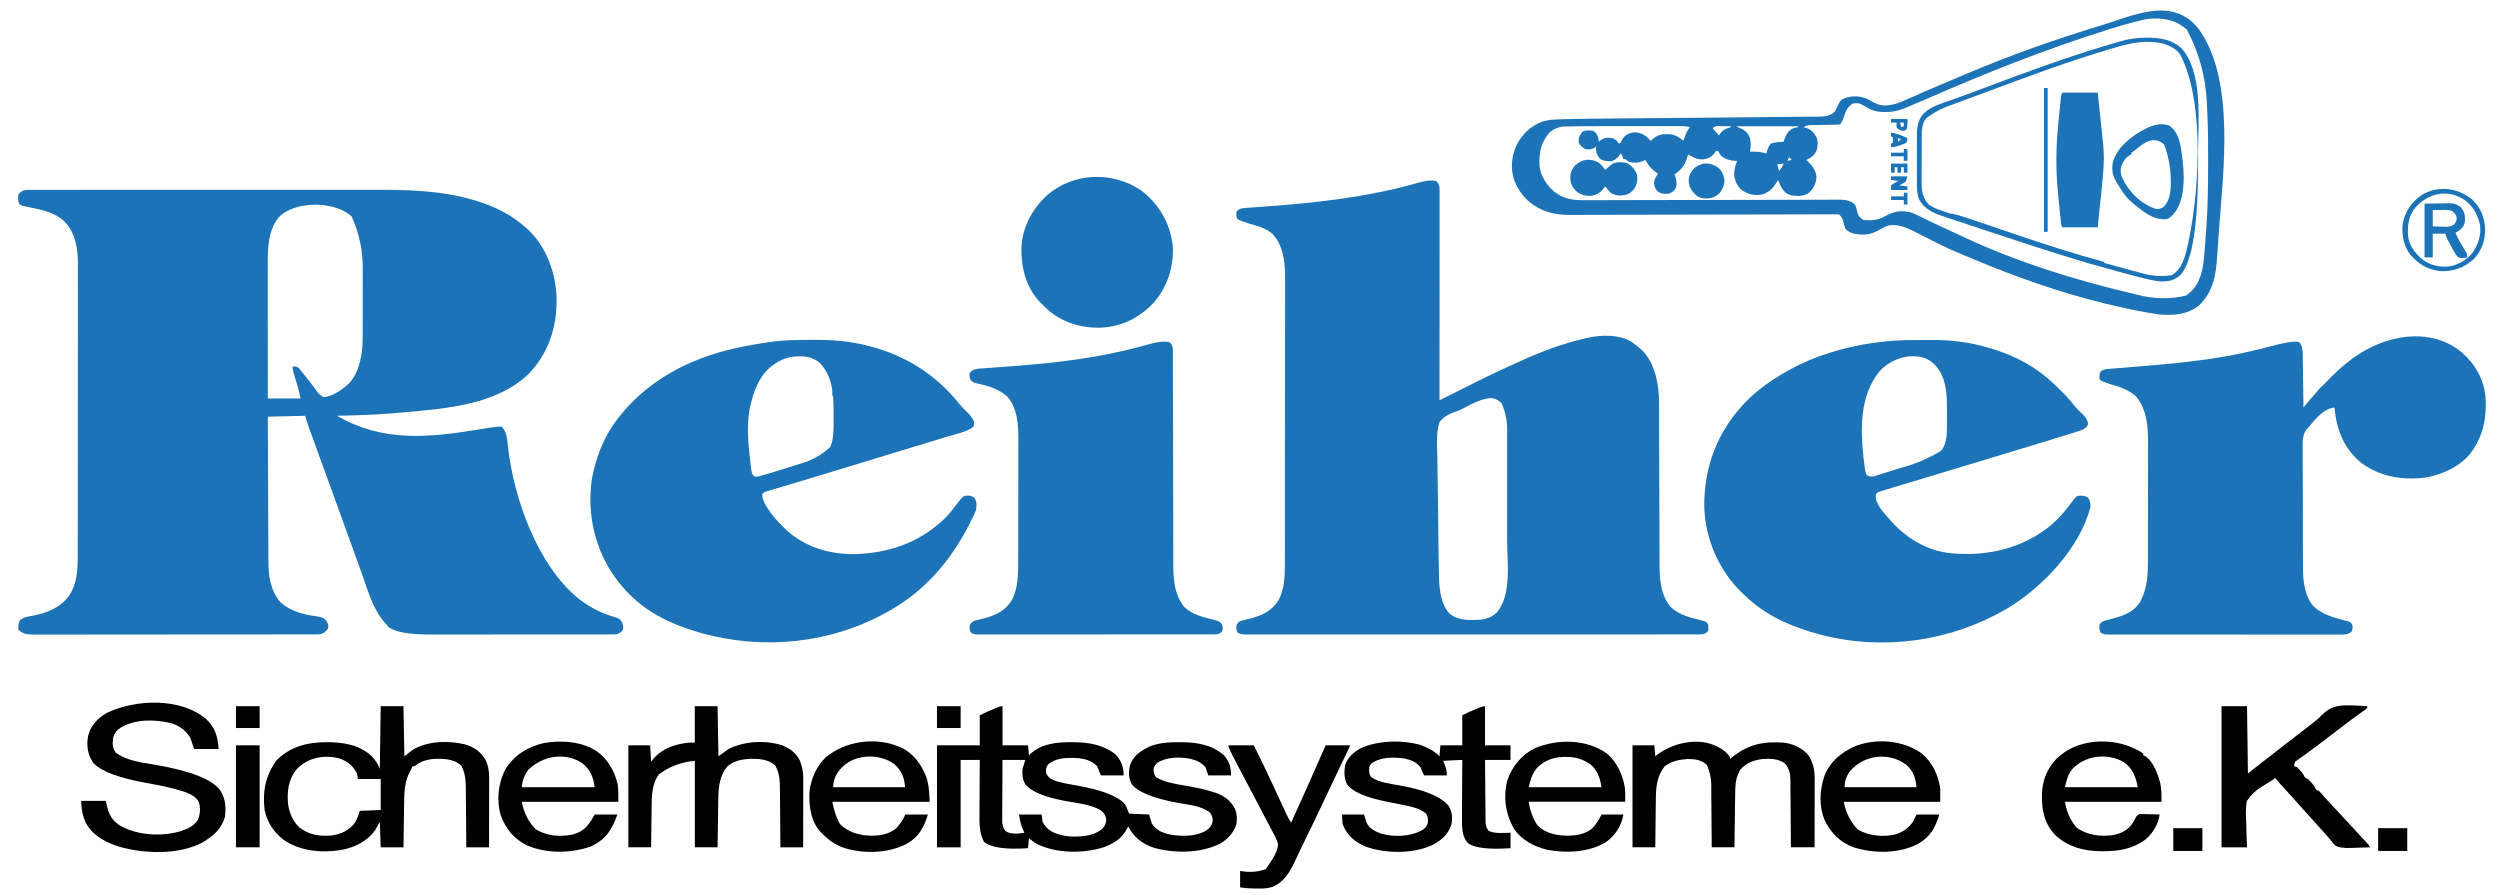
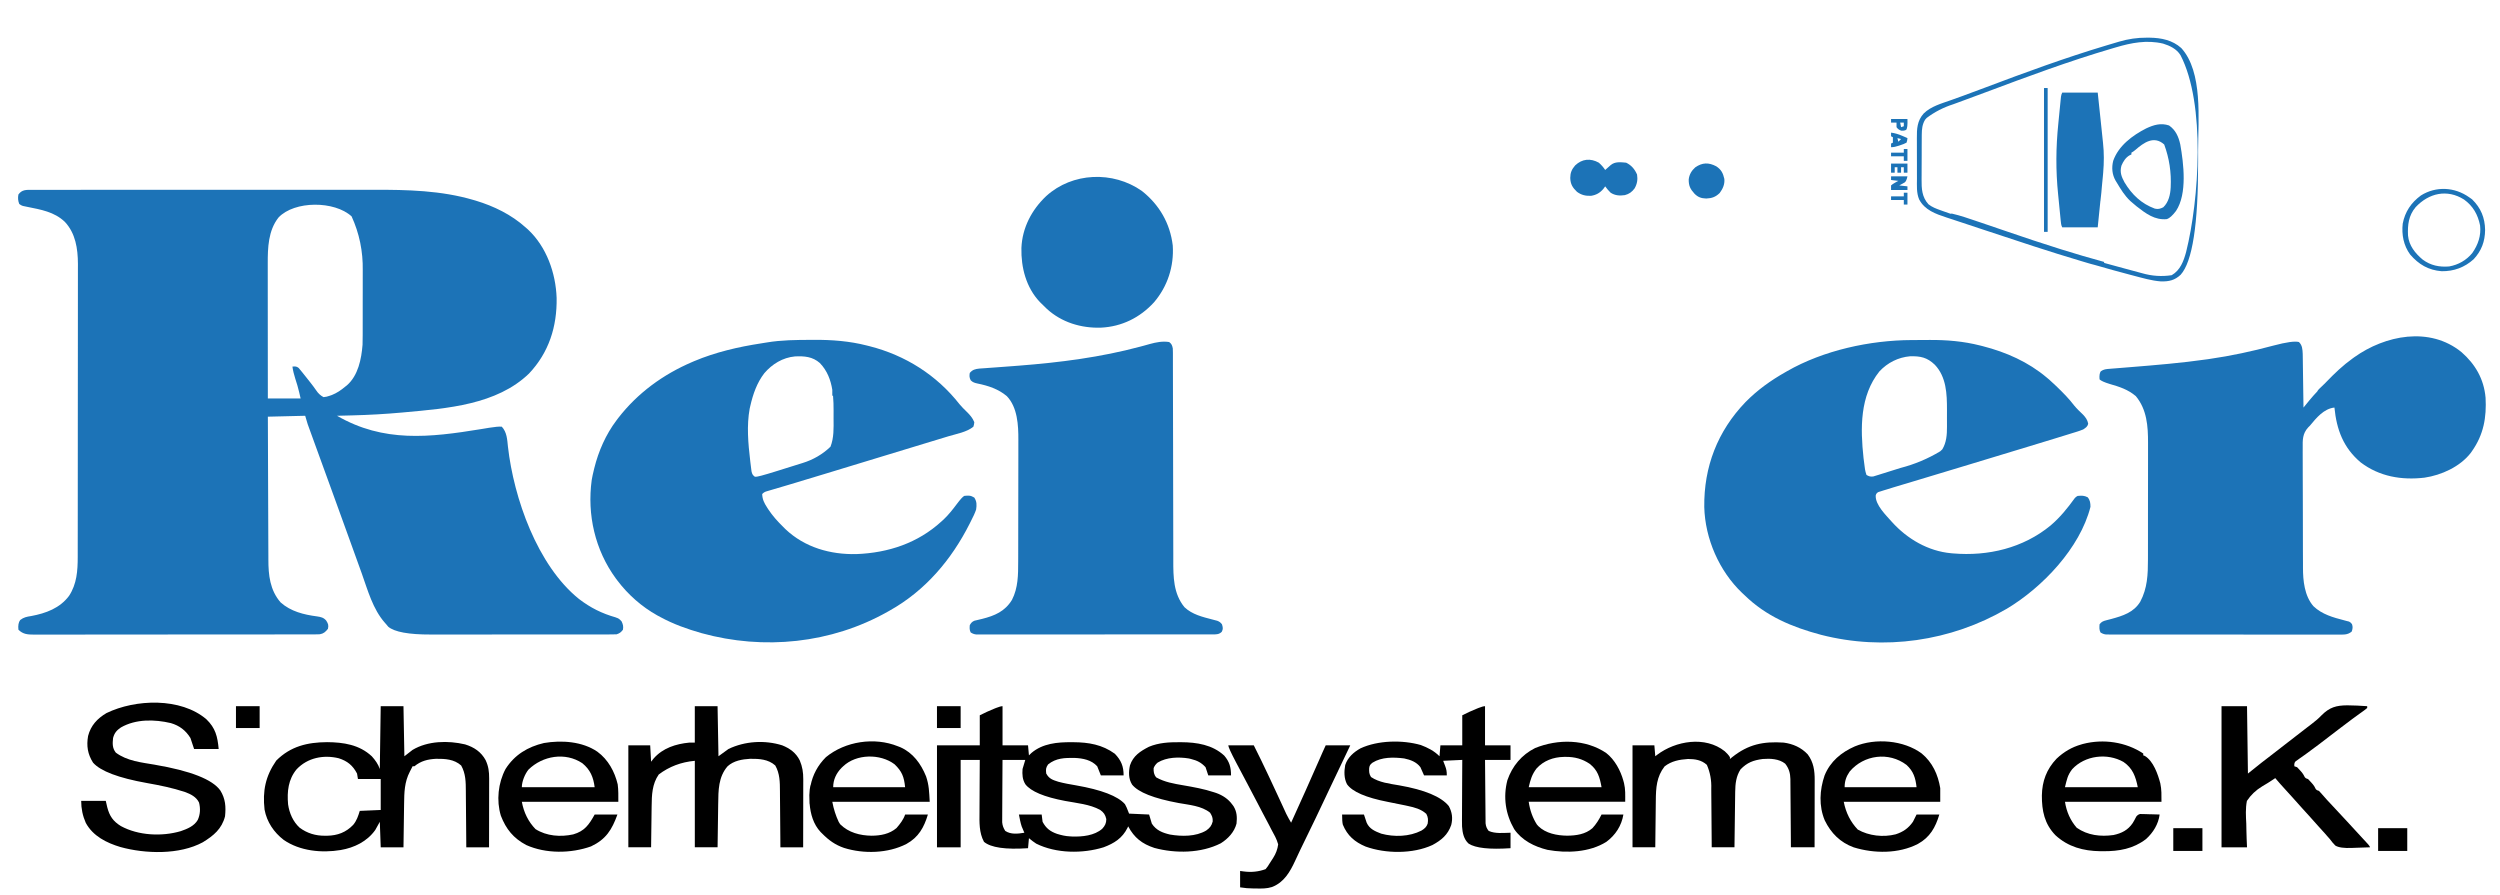
<svg xmlns="http://www.w3.org/2000/svg" id="uuid-2b59e807-af85-490e-b54b-d37de81f5d61" data-name="Ebene 1" viewBox="0 0 2746.06 983.38">
  <g>
    <path d="M1353.57,883.75c-4.34-6.12-10.68-10.23-17.67-12.72-.81-.26-1.61-.52-2.4-.78-11.04-3.67-22.43-5.69-33.87-7.67-10.33-1.77-20.3-3.45-29.57-8.64-2.68-3.21-3.01-6.13-2.88-10.25q1.38-3.54,4.44-6.06c9.92-6.01,23.09-6.31,34.3-4.5.77.19,1.52.37,2.27.56,6.73,1.65,11.25,3.88,16,9,1.02,3.06,2.01,6.03,3,9h25c0-8.85-1.68-14.95-7.46-21.71-12.96-11.98-30.22-14.61-47.11-14.72-.7,0-1.38,0-2.05,0-11.45-.09-22.85.54-33.56,5.02-9.49,4.88-17.32,9.9-20.82,20.42-1.59,7.24-1.71,14.7,2.34,21.13q10.18,12.66,51.22,20.25c11.35,2.06,25.16,3.06,34.44,10.62,2.2,3.61,3.02,5.37,2.88,9.62-1.26,4.86-3.15,7.03-7.12,9.94-11.46,6.82-26.95,6.61-39.75,4.44-8.3-1.93-15.23-4.65-20-12-1.02-3.4-2.01-6.7-3-10q-11.11-.51-22-1-3-8-4.51-10.36-11.79-13.36-53.8-20.69c-6.51-1.13-13-2.22-19.38-3.95-6.17-1.97-10.1-3.15-13.31-9-.53-4.47-.51-6.23,2-10,8.83-7.14,18.33-7.29,29.23-7.17,9.14.41,18.39,2.19,24.77,9.17q2.02,5.05,4,10h25c0-9.98-2.65-16.44-9.62-23.75-13.8-10.07-28.84-12.57-45.43-12.68q-1.08,0-2.13,0c-15.45-.14-31.74,1.33-44,11.75-.96.91-1.88,1.8-2.81,2.69q-.51-5.55-1-11h-28v-43q-2.25,0-7.12,1.94-1.01.41-2.01.81c-5.46,2.16-10.6,4.61-15.88,7.25v33h-47v112h26v-96h21c-.06,8.69-.11,17.38-.15,26.07-.02,4.44-.03,8.89-.06,13.33-.03,4.34-.06,8.68-.07,13.02,0,1.66,0,3.33-.01,4.99-.11,11.14-.55,22.49,4.92,32.58q11.28,9.5,48.38,7c.34-3.74.67-7.37,1-11,2.62,2.21,5.12,4.15,8,6,21.87,10.88,50.96,11.16,74,4,11.67-4.36,20.54-9.98,26.22-21.31q.39-.85.78-1.69c6.66,12.55,15.29,19.25,28.75,23.69,23.1,6.27,51.34,5.96,72.95-5.07,8.03-5.01,14.87-12.3,17.3-21.62.71-7.07.51-12.85-3.23-19.03-.48-.65-.94-1.28-1.4-1.91ZM1210.75,910.31c-8.56,7.59-21.93,8.88-32.89,8.54q-1.35-.08-2.66-.16c-4.94-.22-9.39-1.31-14.12-2.75-7.44-2.6-12.1-6.12-15.88-13.25q-.51-4.04-1-8h-25c.88,4.42,1.63,8.9,3.07,13.16.36.84.71,1.65,1.05,2.46.36.86.72,1.7,1.07,2.54.27.62.54,1.23.8,1.84-7.06,1.18-14.82,2.12-21-2-2.03-3.25-2.96-5.63-3.36-9.45,0-1.3.01-2.57.02-3.84,0-2.23,0-4.45.02-6.68.02-1.59.03-3.17.03-4.76,0-4.16.03-8.33.06-12.49.03-4.31.06-8.62.07-12.93.03-9.28.09-18.57.16-27.85h25c-1.02,3.4-2.01,6.7-3,10-.45,6.03-.17,11.54,3.12,16.78q9.15,11.79,43.71,18.3c12.61,2.37,26.94,3.59,38.36,9.8,4.05,2.86,5.69,5.29,6.81,10.12,0,4.5-1.38,7.31-4.45,10.62Z" style="fill: #000; stroke-width: 0px;" />
    <path d="M533.47,835.03c-5.03-9.19-12.7-14.28-22.58-17.37-18.6-4.38-40.95-3.99-57.7,6.04-3.06,2.38-6.03,4.69-9,7-.34-18.7-.67-36.85-1-55h-25c-.34,23.46-.67,46.23-1,69-1.77-5.31-5.01-9.8-8.75-13.93-13.68-12.83-31.22-15.44-49.18-15.57-21.56.14-40.06,4.5-55.81,20.25-11.87,17.15-15.14,33.3-12.85,53.85,2.51,13.51,10.21,24.96,21.02,33.26,17.71,12.26,41.72,14.62,62.58,11.14,14.97-2.53,29.04-9.41,38-22,1.7-3.06,3.35-6.03,5-9,.34,9.52.67,18.76,1,28h25c.1-7.22.2-14.43.31-21.65.06-3.69.11-7.37.16-11.06.05-3.6.1-7.21.15-10.81.02-1.38.04-2.76.06-4.14.16-12.65.35-24,6.32-35.45.72-1.37,1.43-2.75,2.12-4.13.3-.6.59-1.18.88-1.76h2c7.16-5.89,14.52-7.69,23.74-8.21,9.97-.09,19.86.39,27.63,7.34,5.03,8.9,5.09,18.24,5.13,28.19,0,1.68.02,3.37.03,5.05.05,4.43.09,8.86.12,13.29.03,4.58.07,9.16.11,13.75.07,7.56.14,15.13.19,22.69q.02,3.49.04,6.91h25c.02-9.87.04-19.74.05-29.62,0-5.03,0-10.07.02-15.1.01-4.93.02-9.86.02-14.79,0-1.88,0-3.75,0-5.63,0-2.7.02-5.4.02-8.1,0-.84,0-1.66,0-2.48.03-7.35-.72-13.27-3.84-19.94ZM418.19,889.69q-11.61.51-23,1c-1.79,5.73-3.37,10.74-7.25,15.38-7.96,8.26-17.18,11.7-28.53,11.92q-1.21,0-2.41.01c-10.28.08-19.44-2.62-27.8-8.77-7.31-6.63-11.41-16.09-12.77-25.75-1.22-14,.15-27.34,9.38-38.47,12-12.69,29.5-16.18,46.25-12.12,9.47,3.03,15.48,7.85,20.12,16.81q.51,3.03,1,6h25v34Z" style="fill: #000; stroke-width: 0px;" />
    <path d="M1635.19,912.69c-2.18-2.86-2.97-4.78-3.4-8.37-.01-1.32-.02-2.61-.03-3.9-.03-2.26-.06-4.52-.07-6.78,0-1.61-.02-3.22-.03-4.84-.05-4.23-.09-8.45-.12-12.68-.03-4.38-.07-8.76-.11-13.14-.1-9.43-.17-18.86-.24-28.29h28v-16h-28v-43q-2.25,0-7.12,1.94c-.68.28-1.35.54-2.01.81-5.46,2.16-10.6,4.61-15.88,7.25v33h-24c-.34,4.08-.67,8.04-1,12-5.96-5.96-12.73-9.39-20.54-12.34-20.21-5.79-47.22-5.24-66.28,3.66-7.49,4.2-14.03,9.95-16.75,18.33-1.29,7.13-1.38,14.53,1.95,21.04q8.7,12.4,44.96,19.44c6.3,1.21,12.59,2.45,18.86,3.81.97.21,1.92.42,2.86.63,7.56,1.59,14.58,3.41,20.44,8.69,2.03,3.72,2.16,6.6,1.5,10.75-1.34,3.83-3.47,5.53-6.81,7.62-13.2,6.78-30.02,7.25-44.19,3.38-6.79-2.61-12.87-5.07-16-12-1.02-3.06-2.01-6.03-3-9h-24q0,8,.81,11.12c4.98,12.05,13.05,19.02,25,24.06,22.01,7.96,51.91,8.23,73.41-1.69,9.91-5.35,16.89-11.17,20.65-22.01,1.88-7.43.99-14.09-2.68-20.8q-12.54-15.41-54.49-22.74c-10.51-1.82-21.93-3.07-30.94-9.14-2.16-3.47-2.2-5.81-2.02-9.82.43-3.11,1.18-3.91,3.65-5.93,10.16-6.39,23.28-6.12,34.82-4.66,6.94,1.47,13.42,3.8,17.8,9.59,1.36,3.06,2.68,6.03,4,9h25c0-4.54-.42-6.72-2-10.81q-1.01-2.62-2-5.19,10.6-.51,21-1c-.06,8.96-.11,17.92-.15,26.88-.02,4.58-.03,9.16-.06,13.74-.03,4.47-.06,8.95-.07,13.42,0,1.71,0,3.42-.01,5.14-.04,4.65-.09,9.3.03,13.95.47,6.96,1.89,14.06,7.26,18.87q11.4,7.33,46,5v-17c-7.54.15-16.92,1.29-24-2Z" style="fill: #000; stroke-width: 0px;" />
    <path d="M878.47,835.25c-4.15-8.31-10.78-13.14-19.28-16.56-19.2-6.02-40.97-4.64-59,4-3.74,2.72-7.37,5.36-11,8-.34-18.7-.67-36.85-1-55h-25v40h-6c-14.85,1.45-29.06,5.92-39.19,17.44-.96,1.21-1.88,2.39-2.81,3.56-.34-6.12-.67-12.06-1-18h-24v112h25c.08-6.83.16-13.66.26-20.48.05-3.49.1-6.99.14-10.48.04-3.41.08-6.82.13-10.23.02-1.33.04-2.63.06-3.93.11-12.29.51-24.44,7.8-34.86q17.07-12.97,39.62-15.02v95h25c.1-7.22.2-14.43.31-21.65.06-3.69.11-7.37.16-11.06.05-3.6.1-7.21.15-10.81.02-1.38.04-2.76.06-4.14.19-14.78.11-29.57,10.32-41.34,6.68-6.11,15.97-7.71,24.74-8.21,9.97-.09,19.87.39,27.64,7.34,5.03,8.9,5.09,18.24,5.13,28.19,0,1.68.02,3.37.03,5.05.05,4.43.09,8.86.12,13.29.03,4.58.07,9.16.11,13.75.07,7.56.14,15.13.19,22.69q.02,3.49.04,6.91h25c.02-9.75.04-19.51.05-29.26,0-4.97,0-9.95.02-14.92.01-4.87.02-9.74.02-14.61,0-1.85,0-3.71,0-5.56,0-2.67.02-5.33.02-8,0-.83,0-1.65,0-2.46.04-7.53-.93-13.68-3.84-20.63Z" style="fill: #000; stroke-width: 0px;" />
    <path d="M170.25,840.01c-14.79-2.52-30.72-4.07-43.06-13.33-3.91-5.05-3.62-9.87-3-16,1.47-5.62,3.97-8.46,8.64-11.65,16.41-9.39,36.96-8.98,54.86-4.76,9.46,2.78,16.37,8.05,21.5,16.41,1.36,4.08,2.68,8.04,4,12h27c-1.25-13.77-3.54-22.97-13.44-32.56-28.11-24.15-78.01-22.32-109.85-6.84-10.11,6.01-17.14,13.57-20.14,25.08-1.91,10.98-.51,19.9,5.42,29.32q12.34,14.04,59.31,22.44c14.16,2.52,28.04,5.3,41.71,9.84,6.21,2.27,12.49,5.38,15.43,11.6,1.66,6.45,1.36,13.1-1.45,19.12-4.03,6.83-11.43,9.75-18.62,12.27-20.81,6.11-46.61,4.88-65.78-5.58-8.55-5.24-12.52-11.11-14.98-20.69-.55-2.38-1.09-4.69-1.62-7h-27c0,8.46,1.61,16.43,5.06,24.19,7.95,14.57,22.78,21.94,38.06,26.52,27.32,7.56,64.86,8.68,90.47-5.23,11.78-7.23,20.86-14.63,24.41-28.48,1.11-10.5.48-19.36-5.16-28.41q-12.95-18.19-71.79-28.26Z" style="fill: #000; stroke-width: 0px;" />
    <path d="M1985.62,828.6c-7.1-7.57-16.23-11.57-26.43-12.91-22.44-1.47-38.8,1.89-56.51,15.99q-1.26,1.02-2.49,2.01v-2c-1.61-2.59-3.45-4.42-5.69-6.5-21.43-17.08-54.01-11.42-74.29,3.93-.69.54-1.35,1.05-2.02,1.57-.34-4.08-.67-8.04-1-12h-24v112h25c.08-7.79.16-15.58.26-23.38.05-3.98.1-7.96.14-11.95.04-3.89.08-7.78.13-11.67.02-1.49.04-2.98.06-4.47.11-13.83.8-26.08,9.66-37.41,7.67-5.93,16.2-7.46,25.75-8.12,7.8.09,14.63,1.02,20.65,6.44q5.41,12.34,4.85,26.33c0,1.75.02,3.51.03,5.26.05,4.61.09,9.22.12,13.83.03,4.77.07,9.54.11,14.32.07,7.87.14,15.75.19,23.62.02,2.45.03,4.82.04,7.2h25c.1-7.94.2-15.89.31-23.83.06-4.06.11-8.11.16-12.17.05-3.97.1-7.93.15-11.9.02-1.51.04-3.03.06-4.54.02-2.17.05-4.34.08-6.51.01-.68.02-1.35.03-2.01.12-8.93,1-17.06,5.89-24.66,7.3-7.49,13.88-9.96,24.31-11.38,8.38-.67,17.9-.24,24.69,5.12,4.13,5.14,5.63,10.54,5.75,17.01,0,.75,0,1.48,0,2.21.03,2.5.06,5,.07,7.5,0,1.78.02,3.56.03,5.34.05,4.67.09,9.35.12,14.02.03,4.84.07,9.68.11,14.52.07,7.99.14,15.97.19,23.96q.02,3.69.04,7.31h26c.02-9.6.04-19.2.05-28.81,0-4.9,0-9.8.02-14.7.01-4.8.02-9.59.02-14.39,0-1.83,0-3.66,0-5.49,0-2.62.02-5.25.02-7.87,0-.83,0-1.63,0-2.43.05-10.52-1.2-19.79-7.68-28.41Z" style="fill: #000; stroke-width: 0px;" />
    <path d="M2598.94,924.94c-1.41-1.54-2.83-3.08-4.25-4.62-.51-.55-1.01-1.09-1.5-1.63-2.49-2.7-4.98-5.4-7.47-8.1-2.4-2.59-4.79-5.19-7.17-7.79-5.48-6.01-11.02-11.95-16.61-17.86-3.95-4.16-7.84-8.33-11.55-12.7q-1.65-1.99-3.2-3.55-3.07-.64-3.97-2.8t-2.65-4.3c-.62-.71-1.22-1.39-1.82-2.08q-1.81-2.11-3.56-3.81-3.07-.64-3.97-2.8-1.03-2.2-2.65-4.3c-.62-.71-1.22-1.39-1.82-2.08q-1.81-2.11-3.56-3.81-1.52-.51-3-1-.46-3.86,1.41-5.49c.68-.48,1.34-.94,2.01-1.41.77-.55,1.52-1.09,2.27-1.62,1.7-1.18,3.4-2.38,5.09-3.58q1.35-.97,2.68-1.93c4.5-3.21,8.93-6.51,13.32-9.86q1.31-1,2.59-1.99c3.54-2.71,7.08-5.41,10.62-8.12,2.66-2.04,5.32-4.07,7.99-6.11q1.33-1.02,2.64-2.02c4.36-3.33,8.72-6.66,13.14-9.9.94-.69,1.86-1.35,2.78-2.02,1.76-1.28,3.51-2.55,5.27-3.83.85-.61,1.68-1.2,2.5-1.79q1.15-.83,2.27-1.64,2.01-1.44,3.42-2.7v-2c-7.29-.54-14.58-.88-21.9-.95-12.15.08-19.43,2.16-28.22,10.95-3.37,3.56-6.95,6.53-10.85,9.49-1.56,1.17-3.1,2.35-4.64,3.54-4.28,3.34-8.58,6.66-12.89,9.97-5.18,3.98-10.34,7.99-15.5,12-4.16,3.24-8.32,6.49-12.51,9.7-3.17,2.43-6.33,4.86-9.49,7.3-5.1,4.08-10.05,8.04-15,12q-.5-37.37-1-74h-28v155h28c-.28-6.16-.58-12.26-.67-18.41-.04-2.53-.09-5.06-.14-7.59-.45-8.37-.95-16.66.67-24.94q6.45-9.75,16.74-15.96c4.4-2.51,8.62-5.19,12.83-8.02.54-.37,1.06-.72,1.58-1.08,3.71,4.41,7.53,8.7,11.44,12.94,2.5,2.71,5,5.42,7.44,8.19,3.48,4.02,7.02,7.96,10.62,11.87,2.48,2.69,4.95,5.38,7.38,8.12,3.48,4.02,7.02,7.97,10.62,11.88,2.51,2.72,5.01,5.44,7.45,8.23.57.67,1.13,1.31,1.68,1.96,1.14,1.26,2.26,2.53,3.38,3.81,1.86,2.59,3.72,4.84,5.98,7.09q5.09,3.22,18.65,2.59c1.64-.08,3.27-.14,4.91-.18,4.82-.11,9.64-.27,14.46-.49q0-1-1.77-3.05c-.84-.92-1.66-1.81-2.48-2.7Z" style="fill: #000; stroke-width: 0px;" />
    <path d="M2110.81,827.62c-19.81-14.63-50.8-17.16-73.49-7.74-14.86,6.51-26.86,16.5-33.12,31.81-5.52,15.98-6.48,33.73.19,49.5,6.8,13.94,16.99,24.17,31.71,29.54,22.43,6.94,49.37,7.17,70.53-3.72,13.31-7.35,19.31-18.09,23.58-32.32h-25c-1.36,2.72-2.68,5.36-4,8-5,7.13-10.79,11.11-19,13.75-13.5,3.44-29.4,1.74-41.57-5.22q-11.91-12.44-15.43-30.53h106v-15c-2.5-14.97-8.51-28.23-20.39-38.07ZM2026.19,864.69c0-6.62,1.74-11.76,5.54-17.21,15.42-18.38,42.98-22.03,62.48-7.25,7.62,7.04,9.85,14.27,10.98,24.47h-79Z" style="fill: #000; stroke-width: 0px;" />
    <path d="M2355.92,830.33c-.59-.22-1.15-.43-1.72-.64v-2c-19.08-12.72-43.77-16.33-66.16-10.54q-.93.27-1.84.54c-10.55,3-19.28,8.17-27.25,15.69-10.98,11.55-15.84,24.73-16.11,40.46-.06,16.73,2.83,31.15,14.95,43.63,13.89,12.77,30.64,17.26,49.15,17.51,1.17,0,2.31,0,3.45.01,17.23.09,32.85-2.62,46.81-13.31,7.87-7.08,13.63-16.41,15-27-2.79-.1-5.59-.19-8.38-.24-1.17-.02-2.3-.05-3.43-.07-1.15-.04-2.27-.09-3.39-.13-1.11-.02-2.18-.03-3.25-.05-1.02-.03-2.01-.05-3-.08q-2.54.57-4.31,2.96c-1.16,2.46-2.45,4.73-3.86,7.05-5.21,7.68-12.12,11.18-21.07,13.09-14.22,2.02-28.46.35-40.39-7.99q-10.37-11.93-12.91-28.54h106c0-7.29.2-13.22-1.26-20.16-2.6-9.94-7.61-24.57-17.02-30.2ZM2268.19,864.69c2.17-8.67,2.84-13.11,7.93-19.75,13.97-15.21,38.55-18.16,56.38-8,10.11,6.93,13.33,15.95,15.69,27.75h-80Z" style="fill: #000; stroke-width: 0px;" />
    <path d="M656.19,825.69c-16.53-11.32-39.32-12.85-58.68-9.54-17.8,4.16-32.31,12.93-42.23,28.56-8.1,15.24-10.21,34.64-5.12,51.29,5.66,14.71,13.83,24.76,27.89,32.21,21.6,9.71,49.06,9.34,71.15,1.49,16.41-7.76,22.9-18.21,29-35h-25c-6.28,11.3-11.09,18.22-23.56,21.81-13.88,3.06-29.23,1.95-41.44-5.81q-11.71-12.11-15-30h106c0-6.38.16-12.8-.69-19.12-3.33-14.11-10.53-27.24-22.31-35.88ZM573.19,864.69c0-6.21,3.42-14.58,7.34-19.38,15.54-15.17,40.37-19.45,59.09-7,8.75,7.11,12.18,15.36,13.56,26.38h-80Z" style="fill: #000; stroke-width: 0px;" />
    <path d="M1017.15,852.64c-5.56-13.69-14.3-25.76-28.2-31.88q-1.39-.54-2.76-1.06c-25.66-10.34-57.83-5.45-79,12-8.98,8.96-14.4,19.29-16.83,31.06-.06-.02-.11-.04-.17-.06-.7,3.74-.98,5.28-1.06,8.68-.05.63-.11,1.25-.15,1.89-.03,2.55.03,5.13.19,7.72,0,.55.01,1.12.02,1.72h.11c.93,11.41,4.12,22.76,12.12,31.25.6.59,1.19,1.17,1.78,1.75,7.12,7.22,14.21,12.33,23.86,15.64,21.64,6.81,48.31,6.1,68.57-4.32,13.31-7.35,19.31-18.09,23.58-32.32h-25c-1.88,5.64-5.62,10.42-9.5,14.88-7.7,6.55-17.46,8.31-27.31,8.38-12.7-.16-25.32-3.38-34.56-12.62-.55-.89-1.09-1.76-1.62-2.62q-4.81-10.23-7-22h107c-.64-10.92-.68-18.21-4.04-28.05ZM915.19,864.69c0-8.25,3.41-15.35,9.1-21.22q.96-.9,1.9-1.78c14.41-13.68,40.64-14.04,56.39-2.21,8.18,7.81,10.48,13.83,11.61,25.21h-79Z" style="fill: #000; stroke-width: 0px;" />
    <path d="M1783.19,857.69c-3.11-11.3-9.49-23.25-18.87-30.55-22.63-15.37-53.22-15.61-78.13-5.45-14.78,7.38-25.08,19.79-30.44,35.31-4.84,18.61-2.07,37.25,7.44,53.69,8.5,12.49,22.31,19.31,36.62,22.81,21.06,3.88,46.14,2.81,64.62-8.78,10.07-7.44,16.7-17.69,18.75-30.04h-24c-2.87,5.73-5.7,10.3-10,15-7.78,6.79-17.88,8.16-27.88,8.25-11.06-.14-23.47-2.48-31.64-10.55-.51-.58-1-1.14-1.49-1.7q-6.95-10.84-9-25h106c0-7.67.36-13.43-1.32-20.55-.23-.83-.45-1.64-.68-2.45ZM1679.19,864.69c1.81-8.15,3.61-14.16,8.62-20.62,7.76-8.54,18.46-12.42,29.75-12.67q1.14,0,2.25-.02c9.7-.08,18.12,2.11,26.22,7.55,8.96,6.97,11.14,14.69,13.15,25.76h-80Z" style="fill: #000; stroke-width: 0px;" />
    <path d="M1456.19,818.69q-1.11,2.21-3.37,7.4c-.68,1.56-1.36,3.13-2.05,4.69q-.56,1.28-1.11,2.53c-10.29,23.55-20.83,46.98-31.47,70.37-1.89-3.24-3.73-6.46-5.39-9.83-.43-.95-.86-1.87-1.28-2.79-.51-1.1-1-2.17-1.49-3.23-1.38-3.01-2.77-6.02-4.16-9.03-.31-.66-.6-1.3-.9-1.94-3.32-7.18-6.66-14.35-10.02-21.52-.69-1.47-1.38-2.94-2.08-4.42-5.07-10.83-10.3-21.57-15.69-32.25h-28q0,2.51,8.32,18.33c.42.81.84,1.59,1.25,2.37,3.03,5.76,6.07,11.51,9.14,17.25,3.97,7.43,7.9,14.89,11.78,22.37,2.35,4.54,4.69,9.09,7.1,13.6,2.42,4.48,4.82,8.97,7.14,13.51.88,1.73,1.76,3.45,2.65,5.18,2.88,5.23,5.88,10.39,7.42,16.2q-1.03,7.93-5.48,14.82c-1.45,2.1-2.78,4.15-4.09,6.35-1.28,2.19-2.59,4.1-4.24,6.02q-11.49,4.27-24.31,2.5c-1.25-.17-2.47-.34-3.69-.5v18c5.05.84,9.54,1.18,14.62,1.23,1.09,0,2.14.01,3.19.02,5.94.12,11.49.22,17.2-1.61,13.24-5.07,19.86-16.69,25.52-28.97,3.6-7.84,7.34-15.61,11.14-23.35,7.38-15.05,14.65-30.14,21.76-45.32.65-1.39,1.3-2.78,1.96-4.17.33-.69.64-1.37.96-2.04,3.32-7.09,6.7-14.16,10.09-21.22,4.9-10.17,9.74-20.36,14.56-30.56h-27Z" style="fill: #000; stroke-width: 0px;" />
-     <path d="M259.19,930.69h26v-112h-26v112Z" style="fill: #000; stroke-width: 0px;" />
    <path d="M2612.19,909.69v25h32v-25h-32Z" style="fill: #000; stroke-width: 0px;" />
    <path d="M2387.19,934.69h32v-25h-32v25Z" style="fill: #000; stroke-width: 0px;" />
    <path d="M1055.19,775.69h-26v24h26v-24Z" style="fill: #000; stroke-width: 0px;" />
    <path d="M259.19,799.69h26v-24h-26v24Z" style="fill: #000; stroke-width: 0px;" />
  </g>
  <g>
    <path d="M676.44,678.19c-15.29-4.32-27.86-10.59-40.51-20.29-45.8-36.86-71.59-110.85-77.99-167.21-.84-7.93-1.09-15.87-6.75-22q-4.09-.42-13.66,1.14c-2.05.34-4.09.68-6.14,1.02-1.12.18-2.2.36-3.28.53-56.18,9.2-106.85,14.95-157.91-14.69,3.99-.1,7.98-.2,11.97-.31,1.66-.04,3.31-.09,4.97-.13,18.21-.45,36.29-1.48,54.44-3.12.96-.09,1.89-.17,2.81-.26,46.54-4.24,101.18-8.24,136.69-42.56,21.87-23.16,30.84-51.57,30.33-83.04-.95-27.41-11.13-56.2-31.49-75.2-.92-.81-1.82-1.6-2.71-2.38-15.56-13.97-34.64-23.25-54.57-29.29q-1.22-.36-2.43-.71c-35.73-10.54-72.68-11.31-109.63-11.25-5.02,0-10.04,0-15.05,0-9.86,0-19.71,0-29.57,0-11.56.01-23.12.01-34.68.01-20.61,0-41.21,0-61.82.02-20.05.01-40.09.02-60.14.02-1.28,0-2.52,0-3.76,0-1.28,0-2.52,0-3.75,0-22.97,0-45.93,0-68.9.01-8.09,0-16.18,0-24.28,0-9.94,0-19.88,0-29.83.01-5.07,0-10.14.01-15.21.01-4.7,0-9.41,0-14.11,0-1.71,0-3.42,0-5.12,0-2.36,0-4.73,0-7.09,0-.72,0-1.43,0-2.13,0-6.32,0-11.01-.35-14.94,5.13-.69,3.71-.45,6.87.94,10.38q2.06,1.62,3.92,2.16,1.12.23,2.22.46c.83.17,1.64.34,2.44.51,15.06,3.04,29.94,5.47,41.48,16.5,11.79,12.56,14.3,29.43,14.39,46.11-.01,2.02-.02,4.04-.02,6.06.01,3.83.01,7.66,0,11.49-.01,4.17-.01,8.34-.01,12.52,0,8.19,0,16.37-.01,24.56-.02,9.61-.02,19.22-.02,28.83,0,17.13-.01,34.26-.04,51.39-.02,16.67-.04,33.34-.04,50.01,0,1.06,0,2.09,0,3.12,0,2.08,0,4.15,0,6.23,0,1.06,0,2.08,0,3.1,0,1.05,0,2.07,0,3.1,0,15.98-.01,31.95-.03,47.93,0,5.77,0,11.53-.01,17.3,0,9.23-.01,18.45-.02,27.68,0,4.22-.01,8.44-.02,12.66,0,3.91,0,7.82-.01,11.73,0,1.43,0,2.85,0,4.28,0,15.07-.98,29.72-9.52,42.73-10.1,13.55-25.49,19.18-41.62,22.18-4.83.77-8.11,1.31-12.04,4.36q-2.76,3.7-1.96,10.64c5.14,5.14,10.28,5.35,17.21,5.39,1.91-.01,3.81-.02,5.72-.02,3.58.01,7.15.01,10.73,0,3.91-.01,7.81-.01,11.72-.01,7.65,0,15.31,0,22.96-.01,8.99-.02,17.98-.02,26.97-.02,16.01,0,32.02-.01,48.02-.04,15.6-.02,31.19-.04,46.79-.04q1.47,0,2.92,0c1.94,0,3.88,0,5.82,0,.99,0,1.94,0,2.9,0,.98,0,1.94,0,2.89,0,14.92,0,29.84-.01,44.76-.03,5.39,0,10.78,0,16.17-.01,8.63,0,17.27-.01,25.9-.02,3.95,0,7.9-.01,11.84-.02,3.66,0,7.32,0,10.99-.01,1.36,0,2.68,0,3.99,0,1.28,0,2.52,0,3.76,0,1.16,0,2.29,0,3.42-.01,1.84,0,3.68-.04,5.52-.13,4.29-.73,6.26-2.58,9-6,.86-4.05.28-5.56-1.93-9.07-2.95-3.39-5.84-3.92-10.17-4.58-14.36-1.88-28.84-5.43-39.91-15.36-11.71-13.43-13.45-30.05-13.43-47.1,0-1.63,0-3.27-.01-4.9-.03-4.48-.05-8.96-.06-13.44,0-4.75-.03-9.5-.05-14.25-.05-8.98-.08-17.96-.1-26.93-.03-10.29-.07-20.59-.11-30.88-.1-22.17-.17-44.33-.24-66.5,13.94-.34,27.47-.67,41-1,.88,3.09,1.73,6.2,2.75,9.26.24.67.48,1.33.72,1.98.28.79.56,1.55.84,2.32.31.84.6,1.66.9,2.48,1.02,2.81,2.04,5.62,3.06,8.43.75,2.05,1.49,4.1,2.23,6.15,4.02,11.1,8.06,22.19,12.1,33.29.41,1.12.8,2.21,1.2,3.3.41,1.13.81,2.23,1.21,3.33q.62,1.69,1.22,3.35c.82,2.25,1.64,4.5,2.46,6.76,6.33,17.39,12.63,34.78,18.89,52.19,2.79,7.76,5.59,15.52,8.4,23.28,2.04,5.63,4.07,11.26,6.1,16.9,6.68,18.64,12.17,39.37,25.53,54.45.47.53.93,1.04,1.39,1.56.77.91,1.51,1.8,2.25,2.69q10.3,8.66,46.75,8.56c2.12,0,4.24,0,6.37,0,5.81,0,11.62,0,17.42,0,6.16-.01,12.33-.01,18.49-.01,10.33,0,20.65,0,30.98-.02,11.35-.01,22.7-.03,34.05-.03,13.58,0,27.16,0,40.74-.01,3.7,0,7.4,0,11.1,0,5.92,0,11.83,0,17.75-.01,2.17,0,4.35,0,6.52-.01,3.04,0,6.07,0,9.11,0,.93,0,1.83,0,2.74,0,2.92,0,5.81-.04,8.73-.13,3.45-1.15,4.77-2.15,7-5,.66-3.77.14-5.7-1.44-9.19-2.45-2.69-3.09-3.26-6.31-4.31ZM362.19,434.69c-2.35.84-4.33,1.36-6.82,1.53q-4.87-2.55-8.01-7.37c-1.99-2.9-4.07-5.66-6.24-8.42-.49-.61-.96-1.21-1.43-1.8-1.39-1.77-2.79-3.54-4.19-5.3-.44-.56-.88-1.1-1.31-1.64-.78-.98-1.54-1.94-2.3-2.89-.7-.84-1.39-1.66-2.07-2.48q-.9-1.08-1.77-2.15c-2.39-1.91-3.87-1.77-6.85-1.48.61,4.57,1.78,8.81,3.12,13.2.54,1.73,1.08,3.46,1.62,5.2.27.87.53,1.72.79,2.56q1.93,6.94,3.47,14.04h-36c-.02-20.27-.04-40.54-.05-60.81,0-9.86-.01-19.71-.02-29.57-.01-8.66-.02-17.31-.02-25.97,0-4.58,0-9.15,0-13.73,0-4.37-.01-8.74-.01-13.11,0-1.62,0-3.23,0-4.85-.04-17.47.47-36.39,11.86-50.78,17.62-18.55,61.47-18.41,80.25-1.19q12.77,27.93,12.24,59.38c0,2.19-.01,4.38-.01,6.56,0,4.61,0,9.22-.01,13.83-.02,5.94-.03,11.88-.03,17.82,0,4.67,0,9.34,0,14.01,0,2.23,0,4.46-.01,6.7,0,3.18,0,6.35-.01,9.53,0,1,0,1.97-.01,2.94,0,3.41-.01,6.82-.15,10.23-1.22,15.56-4.78,33.84-17.23,44.62-.6.47-1.19.92-1.77,1.38-4.56,3.84-9.15,7.01-14.71,9.21q-1.16.4-2.29.79Z" style="fill: #1c73b7; stroke-width: 0px;" />
-     <path d="M1876.19,685.69c-1.76-2.59-3.17-3.05-6.19-4.03-12.29-2.93-25.43-5.87-34.82-14.9-12.13-14.3-12.29-33.14-12.3-50.92,0-1.87,0-3.74-.01-5.61-.02-4.06-.04-8.13-.05-12.19-.01-6.51-.03-13.01-.06-19.52-.04-10.31-.08-20.61-.11-30.92-.05-18.64-.11-37.28-.18-55.93-.03-6.56-.05-13.12-.06-19.67,0-4.14-.02-8.28-.04-12.42,0-1.93-.01-3.86-.02-5.79,0-6.36.02-12.73-.17-19.09-1.14-17.94-6.05-38.94-20.04-51.42q-.99-.8-1.96-1.58c-2.6-2.2-5.22-4.25-8.02-6.2-13.57-8.21-32.52-7.8-47.7-4.6-1.11.27-2.19.54-3.27.8-25.5,5.76-49.66,15.1-73.39,25.95-3.22,1.48-6.44,2.97-9.67,4.42-16.33,7.33-32.34,15.27-48.33,23.29-3.02,1.52-6.05,3.03-9.08,4.55-5.89,2.95-11.78,5.9-17.66,8.85q-.94.47-1.87.94c.02-29.05.04-58.09.05-87.14,0-3.5,0-7,0-10.5,0-.72,0-1.42,0-2.11,0-11.32.01-22.64.02-33.97,0-10.99.02-21.98.02-32.98,0-6.55,0-13.1,0-19.64,0-6.27.01-12.54.01-18.8,0-2.31,0-4.61,0-6.92,0-3.22.01-6.44,0-9.66q0-1.47,0-2.91c0-.93,0-1.82,0-2.72,0-.85,0-1.67,0-2.49,0-1.38-.04-2.77-.12-4.15-.65-3.26-1.25-5-4-7-6.68-1.17-13.25.3-19.68,2.08-56.21,16.16-114.34,22.21-172.48,26.42-1.15.08-2.27.16-3.38.24-2.11.15-4.23.31-6.34.46-1,.07-1.96.13-2.93.2-.92.07-1.81.13-2.7.19-1.5.1-2.99.24-4.48.4-3.25.67-5.06,1.19-7,4-.25,3.1-.4,5.2,1,8,4.5,2.18,9.08,3.71,13.86,5.14,8.6,2.58,17.4,4.78,24.33,10.75,11.76,12.07,14.11,29.86,14.2,46.06-.01,1.98-.02,3.96-.02,5.94.01,3.76.01,7.52,0,11.28-.01,4.1-.01,8.19-.01,12.29,0,8.04,0,16.07-.01,24.11-.02,9.44-.02,18.87-.02,28.31,0,16.82-.01,33.65-.04,50.47-.02,16.37-.04,32.73-.04,49.1q0,1.55,0,3.06c0,2.04,0,4.07,0,6.11,0,1.04,0,2.04,0,3.05,0,1.03,0,2.04,0,3.04,0,15.69-.01,31.38-.03,47.07,0,5.66,0,11.32-.01,16.98,0,9.06-.01,18.11-.02,27.17,0,4.15-.01,8.29-.02,12.44,0,3.84,0,7.67-.01,11.51,0,1.4,0,2.81,0,4.21,0,13.87-.3,27.49-6.78,40.12-7.81,12.73-18.9,17.4-32.86,20.92-1.01.24-1.99.47-2.97.69q-1.42.35-2.81.69c-.86.2-1.7.39-2.53.58-2.74,1.14-3.71,2.36-5.19,4.91-.25,3.11-.4,5.19,1,8q3.07,2.22,9.98,2.26c.83,0,1.63-.01,2.44-.02,2.77,0,5.53.01,8.3,0,2.04,0,4.09,0,6.13,0,5.63,0,11.27.01,16.9,0,6.16,0,12.32,0,18.48,0,11.37,0,22.73,0,34.1,0,11.32,0,22.63-.01,33.95-.01.72,0,1.43,0,2.13,0,2.85,0,5.7,0,8.55,0,26.76,0,53.51,0,80.27-.02,23.83-.01,47.66-.02,71.5-.02,1.53,0,3.06,0,4.59,0,.78,0,1.54,0,2.29,0,3.81,0,7.63,0,11.44,0q1.15,0,2.28,0c19.94,0,39.88,0,59.82,0q1.08,0,2.15,0c2.85,0,5.7,0,8.55,0,9.91,0,19.83,0,29.74,0,12.2,0,24.41,0,36.61-.01,6.22,0,12.45-.01,18.67-.01,5.78,0,11.56,0,17.34,0,2.09,0,4.19,0,6.28,0,2.91,0,5.82,0,8.73,0,.88,0,1.74,0,2.6,0,4.46.01,8,.37,11.79-2.25.48-.65.84-1.15,1.11-1.61l.26-.26c0-.11.02-.2.03-.3.55-1.27.41-2.63-.03-6.7ZM1644.19,672.69c-5.44,5.43-12.61,7.66-20.18,8.14-11.37.38-23.29.79-32.35-7.39-10.44-12.32-10.9-30.02-11.13-45.4-.02-1.69-.05-3.38-.09-5.06-.33-15.72-.5-31.45-.62-47.17-.09-11.7-.2-23.4-.46-35.1-.18-8.33-.31-16.66-.36-24.99-.02-4.96-.02-9.92-.15-14.88-.37-12.21-1.57-25.38,2.33-37.14,4.27-5.78,9.83-8.62,16.44-11.13,3.62-1.19,6.93-2.46,10.29-4.28,8.55-4.76,18.3-9.76,28.08-10.93,6.05-.1,8.75,1.41,13.2,5.34q6.79,14.55,6.27,31.18c0,1.59,0,3.18,0,4.77.01,4.35.02,8.7,0,13.06,0,4.64,0,9.27,0,13.91,0,7.8,0,15.59,0,23.39-.01,9.03-.01,18.06,0,27.08,0,7.83.01,15.66.01,23.49,0,4.67,0,9.35,0,14.02.03,23.36,5.22,60.06-11.27,79.09Z" style="fill: #1c73b7; stroke-width: 0px;" />
    <path d="M2282.19,544.69q-2,1-3.21,2.47c-7.99,11.04-16.22,21.27-26.64,30.11-30.13,24.74-68.58,33.87-107.01,30.62-.73-.07-1.43-.13-2.14-.19-25.29-2.29-48.26-15.76-65-34.34-6.41-7.3-18.47-18.75-17.85-29.17q.6-2.66,2.99-3.74,1.4-.44,2.78-.86c1.03-.33,2.03-.65,3.03-.98,1.04-.31,2.04-.61,3.05-.91,2.54-.81,5.09-1.61,7.64-2.38.92-.27,1.81-.54,2.71-.81,2.03-.61,4.07-1.22,6.1-1.83,4.55-1.36,9.09-2.72,13.64-4.09,2.46-.74,4.92-1.48,7.38-2.22,15.16-4.55,30.32-9.14,45.47-13.73q1.04-.31,2.06-.62c8.41-2.55,16.82-5.1,25.23-7.65,5.22-1.58,10.44-3.17,15.66-4.75,6.98-2.12,13.97-4.23,20.95-6.36,3.74-1.13,7.47-2.27,11.21-3.4,8.7-2.64,17.4-5.28,26.09-7.96,1.96-.6,3.91-1.21,5.87-1.81,3.32-1.02,6.63-2.04,9.94-3.07,1.27-.4,2.51-.79,3.75-1.17,1.21-.37,2.38-.73,3.55-1.08,1.11-.35,2.19-.7,3.28-1.04q2.86-.89,5.48-2.01c2.91-2.04,4.77-2.9,5.5-6.44-.8-4.11-2.84-6.87-5.7-9.89-3.4-3.23-6.77-6.42-9.74-10.05-5.56-7.3-11.83-13.67-18.41-20.03-.56-.54-1.1-1.06-1.65-1.59-2.39-2.31-4.8-4.56-7.3-6.74q-1.36-1.14-2.7-2.26c-20.39-17.2-44.51-27.86-70.17-34.46q-1.59-.4-3.14-.79c-18.19-4.62-36.59-6.16-55.3-6.06-3.34.03-6.69.06-10.03.07-2.24,0-4.48.01-6.72.02q-1.62,0-3.22.02c-45.72.2-96.74,11.3-136.63,34.17-.61.35-1.2.69-1.79,1.03-16.17,9.16-30.86,19.65-43.92,32.95-30.71,31.94-45.81,71.15-45.28,115.25.88,34.7,16.31,70.23,41.41,94.19q1.41,1.32,2.8,2.61c23.75,23.22,52.35,35.12,84.08,43.58,69.12,17.7,142.52,7.24,204.11-28.7,38.98-23.36,80.26-66.46,91.81-111.88-.02-4.13-.36-7.22-3.06-10.5-3.99-2.04-6.48-1.87-10.94-1.5ZM2057.66,523.36c-3.13.41-4.75-.1-7.47-1.67q-1.22-3.54-1.63-6.25c-.13-.93-.25-1.84-.37-2.75-.46-3.19-.87-6.38-1.24-9.58-3.51-32.58-4.16-68.21,17.47-95.2,8.99-9.55,20.52-15.39,33.62-16.57,11.57-.27,18.78,1.25,27.21,9.31,12.72,13.39,13.37,32.11,13.35,49.53-.02,3.14-.04,6.28-.02,9.43.01,2.08.02,4.17.02,6.25,0,1.02,0,2.01,0,3.01.06,8.55-.59,17.15-5.09,24.64q-1.17,1.1-2.31,2.19-20.24,12.23-43.65,18.31c-3.55,1.1-7.1,2.21-10.64,3.33-2.35.75-4.7,1.49-7.05,2.22-1.14.35-2.25.7-3.36,1.04-1.09.35-2.16.69-3.22,1.03-1.02.31-2.01.61-3,.91-.89.28-1.76.55-2.62.82Z" style="fill: #1c73b7; stroke-width: 0px;" />
    <path d="M1066.82,571.75c2.03-3.96,3.95-7.84,5.38-12.06.72-5.15.84-8.69-2-13.12-4.07-2.54-6.26-2.34-11-1.88q-2.4,1.2-8.26,9.02c-4.43,5.93-8.91,11.61-14.28,16.74-.84.76-1.65,1.5-2.46,2.24-26.05,23.86-58.41,34.56-93.38,35.93-28.73.71-56.93-7.32-78.12-27.44-.85-.85-1.67-1.67-2.49-2.49-6.09-5.99-11.65-12.12-16.35-19.28-.45-.71-.9-1.41-1.34-2.1-3.11-4.82-5.11-8.72-5.31-14.62q1.91-2.19,4.8-3c1.26-.37,2.49-.73,3.72-1.09,1.45-.43,2.91-.86,4.36-1.29,4.34-1.27,8.69-2.55,13.02-3.84q1.49-.44,2.94-.87c13.84-4.1,27.65-8.31,41.46-12.52,3.68-1.12,7.35-2.24,11.03-3.36,4.52-1.38,9.05-2.76,13.57-4.13,11.47-3.49,22.94-6.98,34.4-10.47,12.35-3.75,24.71-7.51,37.06-11.28,6.85-2.09,13.7-4.18,20.56-6.25,4.1-1.24,8.21-2.49,12.31-3.74,1.82-.56,3.64-1.11,5.45-1.66,8.79-2.64,20.16-4.58,27.31-10.5q.83-2.46,1-5c-2.03-4.92-4.91-8.03-8.69-11.75-2.61-2.53-5.11-5.01-7.44-7.81-25.21-32.13-59.41-53.76-98.85-63.84-1.07-.27-2.11-.53-3.15-.79-19.05-4.86-38.33-6.32-57.92-6.21q-1.65.01-3.27.02c-16.37.06-32.57.16-48.76,2.88-2.06.35-4.13.68-6.2,1-25.05,3.85-50.01,9.64-73.42,19.5-.78.34-1.55.66-2.31.99-31.91,13.68-59.78,33.97-81.12,61.49-.64.85-1.26,1.68-1.88,2.51-11.69,15.4-19.83,33.97-24.45,52.69-.19.79-.37,1.55-.55,2.31-.87,3.48-1.63,6.95-2.23,10.49-5.23,38.18,3.65,76.99,26.44,108.17q.9,1.19,1.79,2.35c11.64,15.48,26.86,28.85,43.8,38.29,1.09.58,2.14,1.15,3.2,1.71,14.53,7.93,29.56,13.24,45.45,17.78,68.39,18.89,142.36,11.45,204.45-23.58q1.06-.6,2.1-1.19c39.1-21.84,67.97-55.91,87.97-95.62q.84-1.68,1.65-3.32ZM833.65,523.1q-2.31.65-4.45.59c-2.53-1.87-2.95-2.81-3.71-5.93-.16-1.22-.31-2.41-.46-3.6-.27-2.07-.53-4.13-.77-6.2q-.13-1.11-.25-2.21c-2.2-18.66-3.96-38.26-.55-56.87.25-1.09.5-2.14.74-3.2,2.89-12.69,7.28-25.32,15.34-35.73,8.6-10.06,20.23-17.21,33.65-18.45,10.28-.49,19.34.18,27.36,7.25,8.13,8.44,11.92,18.62,13.66,29.42v6.51h.81c.5,5.43.61,10.96.6,16.46-.02,2.91-.04,5.81-.02,8.71.07,10.41.5,20.96-3.39,30.83q-12.98,12.47-30.77,17.95c-1.06.33-2.09.65-3.11.96-2.24.7-4.49,1.41-6.73,2.11-3.49,1.08-6.97,2.16-10.45,3.26-2.29.72-4.59,1.44-6.89,2.16-1.12.35-2.22.69-3.31,1.03-4.84,1.52-9.69,2.97-14.59,4.29q-1.36.32-2.7.64Z" style="fill: #1c73b7; stroke-width: 0px;" />
    <path d="M2730.19,436.69c-1.79-20.31-11.25-36.62-26.38-49.87-34.99-28.52-83.92-18.6-117.81,5.57-.61.44-1.21.87-1.8,1.3-10.65,7.62-19.85,16.43-28.93,25.85-.51.53-1.01,1.05-1.51,1.57-.51.49-1.02.97-1.53,1.45-.86.83-1.7,1.64-2.53,2.45q-1.28,1.23-2.53,2.43c-1.03,1.18-1.52,1.75-1.75,2.45-2.94,3.12-5.78,6.29-8.51,9.59-.82,1.01-1.62,1.98-2.41,2.96-.83,1.02-1.63,2-2.44,2.99-.63.77-1.24,1.52-1.85,2.27-.1-7.25-.2-14.5-.31-21.75-.06-3.7-.11-7.4-.16-11.1-.05-3.62-.1-7.24-.15-10.86-.02-1.38-.04-2.76-.06-4.14-.02-1.34-.03-2.68-.05-4.02-.02-1.28-.04-2.52-.06-3.76-.02-1.12-.03-2.21-.05-3.3-.26-5.02-.38-9.46-4.16-13.08q-6.57-1.8-28.04,3.91c-23.32,6.28-46.61,11.31-70.52,14.74-.83.12-1.64.23-2.44.35-28.18,4.04-56.54,6.36-84.91,8.65-3.14.25-6.28.51-9.42.76-2.2.18-4.39.36-6.59.53-.72.06-1.41.11-2.1.16-1.33.11-2.61.21-3.9.32-3.92.31-6.46.46-9.7,2.71q-1.94,2.65-1.38,8.88,2.35,2.35,11,5c10.72,3.08,20.12,6.04,28.81,13.38,12.19,14.63,13.51,33.08,13.44,51.43,0,1.47,0,2.94,0,4.42,0,4.05,0,8.09,0,12.14-.01,4.3-.01,8.59-.01,12.89,0,7.21,0,14.43-.02,21.64-.02,8.37-.03,16.74-.03,25.1,0,9.02,0,18.03-.01,27.05,0,2.58,0,5.16,0,7.73,0,4.11,0,8.23-.01,12.34,0,1.52,0,3.05-.01,4.57,0,16.54-.53,31.72-8.5,46.62-7.18,11.72-19.09,15.44-31.71,18.88q-1.42.36-2.81.72c-.9.24-1.78.47-2.66.7-3.33.83-5.36,1.61-7.46,4.39-.24,3.36-.52,5.95,1,9,2.11,1.32,3.72,1.97,6.2,2.25.83,0,1.64,0,2.44,0,.96,0,1.9.01,2.83.02q1.57,0,3.1-.01c3.5.01,6.99.02,10.49.02,2.57,0,5.13,0,7.7,0,6.98.02,13.96.02,20.95.02,5.19,0,10.38,0,15.57,0,.76,0,1.49,0,2.23,0,1.5,0,2.99,0,4.49,0,14.03.01,28.06.01,42.1,0,12.89,0,25.78,0,38.67.02,13.28.02,26.56.03,39.84.03,7.44,0,14.89,0,22.33,0,6.39.01,12.79.02,19.18,0,2.62,0,5.25,0,7.87-.01,3.67.01,7.33.02,10.99.01,1.12,0,2.22,0,3.31-.01,5.79.04,11.1.68,15.71-3.37.99-3.09,1.34-5.01.27-8.1q-1.27-1.9-3.2-2.81-1.21-.3-2.39-.59c-.92-.25-1.82-.49-2.71-.73-12.32-3.2-24.66-6.55-34.04-15.57-9.86-11.26-11.53-28.07-11.5-42.45,0-1.51,0-3.02,0-4.53-.04-4.15-.06-8.3-.06-12.46,0-3.51,0-7.02-.02-10.54-.03-8.3-.04-16.59-.04-24.89,0-8.59,0-17.17-.06-25.76-.05-7.46-.07-14.92-.08-22.38,0-4.44.01-8.88-.02-13.31-.03-4.22-.06-8.44-.04-12.66.01-1.56.02-3.12.02-4.68-.12-8.93-.31-15.91,6.11-22.83.59-.58,1.17-1.15,1.74-1.72,7.1-8.59,15.31-18.73,27-20,2.35,24.13,9.73,44.1,28.75,60.19,20.46,15.61,45.14,19.81,70.25,16.81,18.58-2.73,38.93-12.01,50.68-27.11.45-.64.89-1.27,1.32-1.89,12.89-18.27,16.18-37.07,15-59Z" style="fill: #1c73b7; stroke-width: 0px;" />
    <path d="M1337.1,681.88c-.82-.21-1.61-.41-2.41-.62-.91-.24-1.79-.48-2.67-.71-11.03-2.86-22.48-5.54-30.98-13.6-12.19-14.89-12.29-33.28-12.27-51.53,0-2.42,0-4.85,0-7.27-.02-5.93-.04-11.86-.04-17.79,0-7.72-.02-15.44-.04-23.16-.04-12.53-.07-25.06-.08-37.6-.02-12.19-.04-24.39-.06-36.58,0-.78,0-1.53,0-2.28-.02-8.25-.04-16.49-.06-24.74,0-.75,0-1.47,0-2.19,0-2.9-.01-5.8-.02-8.69-.02-8.46-.04-16.93-.05-25.39,0-5.35-.01-10.7-.03-16.05,0-2.48-.01-4.96-.02-7.44,0-3.47,0-6.93-.01-10.4,0-1.06,0-2.09,0-3.12,0-1,0-1.96,0-2.93,0-.91,0-1.79-.01-2.68,0-1.47-.04-2.95-.13-4.42-.65-3.26-1.23-5.01-4-7-7.17-1.16-14.17.24-21.08,2.13-2.25.65-4.5,1.27-6.76,1.88-1.25.33-2.46.66-3.67.98-43.63,11.75-88.54,17.49-133.52,20.96-2.11.16-4.22.32-6.33.49-6.26.49-12.51.98-18.78,1.4-2.64.18-5.28.37-7.91.57-1.26.09-2.49.19-3.71.28-2.27.14-4.53.3-6.8.47-4.53.5-7.41,1.2-10.45,4.83-.54,3.26-.45,5.12,1.06,8.06,2.28,2.27,4.28,2.82,7.39,3.51,11.72,2.38,23.07,6.06,32.34,13.95,11.66,12.26,12.68,31.91,12.59,47.96-.01,1.54-.01,3.08-.01,4.62,0,4.23,0,8.46,0,12.69-.02,4.49-.02,8.98-.02,13.47,0,7.54-.01,15.08-.03,22.62-.03,9.72-.05,19.44-.05,29.16,0,8.46-.01,16.91-.03,25.37,0,2.7,0,5.39-.01,8.09,0,4.3-.01,8.6-.02,12.91,0,1.59-.01,3.18-.02,4.77,0,14.48-.02,28.81-6.81,42.03-7.81,12.73-18.9,17.4-32.86,20.92-1.01.24-1.99.47-2.97.69q-1.42.35-2.81.69c-.86.2-1.7.39-2.53.58-2.74,1.14-3.71,2.36-5.19,4.91-.25,3.11-.4,5.19,1,8,2.12,1.33,3.72,1.97,6.21,2.25.83,0,1.64,0,2.45,0,.96,0,1.9,0,2.84.01q1.57,0,3.11-.02c3.5,0,7,.01,10.5,0,2.57,0,5.14,0,7.71,0,6.99,0,13.98,0,20.97,0,7.44-.01,14.87-.01,22.31-.01,13.24,0,26.48,0,39.72-.02,12.9-.01,25.8-.02,38.7-.02.82,0,1.62,0,2.41,0,.82,0,1.61,0,2.41,0,14.74,0,29.47,0,44.21-.01,5.2,0,10.4,0,15.6,0,6.4,0,12.8,0,19.2-.01,2.62,0,5.25,0,7.87-.01,3.67,0,7.34,0,11.01,0q1.67,0,3.3,0t3.11,0c.96,0,1.9,0,2.83,0,3.76,0,6.44-.08,9.28-2.82,1.72-3.18,1.27-4.9.25-8.31-1.58-1.97-2.73-2.89-5.09-3.81Z" style="fill: #1c73b7; stroke-width: 0px;" />
    <path d="M1144.19,333.69c1.88,1.88,3.76,3.74,5.69,5.56,16.23,14.87,37.55,21.31,59.32,20.66,22.96-1.08,42.98-10.97,58.39-27.84,14.92-17.45,22.06-39.53,20.6-62.38-2.91-24.35-14.76-44.84-34-60-31.58-22.14-76.27-20.5-105.01,5.69-15.99,15.1-26.34,34.9-27.23,57.09-.48,21.34,5.16,43.32,20.21,59.23.69.68,1.36,1.33,2.03,1.99Z" style="fill: #1c73b7; stroke-width: 0px;" />
    <path d="M2681.98,297.91c13.49.16,25.15-4.15,35.22-13.22,8.61-9.4,12.33-19.38,12.5-32-.17-13.46-4.62-24.27-14.31-33.75-1.08-.77-2.14-1.51-3.19-2.25-15.86-11.29-36.4-12.42-53-2-10.74,7.9-17.47,17.86-20,31-1.31,12.08.92,23.93,8.17,33.87,9.38,10.92,20.11,17.21,34.61,18.35ZM2653.38,227.56c14.6-15.53,34.55-20.1,53.15-8.41,9.99,7.23,15.2,16.52,17.66,28.53,1.24,11.16-2.17,21.06-8.53,30.2-6.43,7.95-15.41,13.03-25.47,14.8-10.77.87-20.31-1.05-29.07-7.54-8.21-6.86-15.11-15.42-16.1-26.46-.54-11.63.62-21.9,8.37-31.13Z" style="fill: #1c73b7; stroke-width: 0px;" />
-     <path d="M2672.19,256.69h14q0,2.47,4.49,10.71c.64,1.16,1.26,2.29,1.89,3.42,2.21,4.29,4.26,8.38,7.62,11.88,3.54.97,6.44.77,10,0q0-3-.98-5.01c-.46-.77-.91-1.52-1.36-2.27-.5-.85-.99-1.67-1.48-2.5-1.04-1.73-2.07-3.45-3.1-5.18-.5-.85-.99-1.68-1.48-2.51-1.86-3.1-3.32-6.16-4.6-9.54,1.49-.88,2.97-1.78,4.4-2.75,3.49-2.71,5.33-5.43,5.98-9.83.26-6.34-.41-10.43-4.38-15.41-4.4-3.02-7.38-4.46-12.85-4.45q-1.04.03-2.05.06c-1.34,0-2.67.02-4.01.03-1.71.04-3.37.07-5.03.11q-8.11.13-16.06.25v59h9v-26ZM2672.19,230.69c3-.02,5.9-.04,8.81-.06q1.4-.01,2.76-.03,1.11,0,2.19,0c2.85-.02,4.46.18,7.23,1.1,3.26,2.65,4.88,3.94,5.38,8.19-.45,3.36-1.02,4.42-3.29,6.92-3.79,2.33-6.26,2.31-10.63,2.24-.94-.03-1.85-.07-2.76-.1-3.23-.06-6.46-.14-9.69-.25v-18Z" style="fill: #1c73b7; stroke-width: 0px;" />
  </g>
  <g>
-     <path d="M2414.19,30.69c-8.84-10.9-19.99-17.28-34.01-18.79-1.02-.07-2-.14-2.99-.21q-17-1.51-51.27,10.35c-5.81,2.02-11.65,3.91-17.53,5.7-49.87,15.16-98.68,32.33-146.69,52.61-2.83,1.2-5.67,2.4-8.5,3.59-6.26,2.64-12.52,5.29-18.77,7.94-1.04.44-2.05.87-3.06,1.3-11.08,4.7-22.14,9.44-33.09,14.43-5.55,2.56-11,4.83-16.85,6.63-8.24,2.11-15.59,2.53-23.34-1.7-2.29-1.33-4.56-2.64-6.91-3.86-8.72-3.39-15.83-3.83-24.77-.91-4.44,1.8-5.85,4.02-7.73,8.34q-1.36,3.52-3.25,6.31c-5.34,5.34-11.1,5.61-18.32,5.72-1.24,0-2.44,0-3.64,0-4.17.05-8.35.1-12.52.12-3.9.02-7.79.06-11.69.1-6.92.07-13.84.14-20.77.19-10.91.08-21.83.18-32.74.29-18.81.19-37.63.37-56.44.54-1.16.01-2.29.02-3.42.03-12.72.12-25.44.23-38.16.34-10.42.09-20.84.19-31.25.28-5.48.05-10.96.1-16.43.15-17.95.15-35.9.22-53.84.78-1.14.04-2.26.08-3.37.12-6.28.2-12.07.63-18.15,2.26-12.84,4.86-21.47,12.71-28.18,24.67-6.07,12.14-7.55,25.72-3.66,38.86,4.92,13.29,13.45,24.22,25.93,30.96.69.36,1.37.72,2.04,1.07,9.94,5.33,21.02,7.08,32.2,7.13,1.19-.01,2.34-.02,3.49-.03,4.02,0,8.04,0,12.06-.02,3.7-.02,7.4-.03,11.09-.03,6.42,0,12.84-.01,19.26-.04,9.35-.03,18.7-.05,28.06-.06,15.17-.02,30.34-.04,45.52-.08.94,0,1.84,0,2.75,0,3.68,0,7.36-.02,11.04-.03,10.17-.03,20.34-.05,30.51-.07q1.4,0,2.77,0c15.24-.03,30.49-.06,45.73-.08,9.38-.01,18.77-.03,28.15-.06,6.48-.02,12.96-.04,19.44-.05,3.74,0,7.47,0,11.21-.02,3.47-.02,6.93-.03,10.4-.03,1.28,0,2.53,0,3.78,0q1.8-.01,3.56-.02c1.1,0,2.17,0,3.23,0q2.73-.06,5.12.24,3.86,3.48,4.81,8.88.83,3.74,2.19,7.12c2.66,2.2,4.98,3.62,8.2,4.83,9.87,2.03,17.82,1.91,26.8-2.83,3.93-2.26,7.76-4.37,12-6,11.58-1.82,20.81,2.73,30.93,7.83,1.84.94,3.68,1.88,5.52,2.81,5.01,2.52,10.01,5.05,14.99,7.62,10.57,5.48,21.38,10.2,32.37,14.77,3.61,1.49,7.23,2.99,10.83,4.49,46.26,19.32,93.64,36.03,142.36,47.99.68.17,1.34.33,2,.49,14.28,3.5,28.62,6.7,43.1,9.26,1.33.23,2.61.45,3.9.68,3.49.62,6.97,1.2,10.47,1.7,15.71,1.6,32,.59,44.72-9.77,15.51-14.68,18.69-33.41,20.03-53.82.09-1.46.19-2.93.29-4.39.22-3.13.44-6.27.64-9.4.26-3.97.52-7.94.8-11.91,4.59-65.27,19.01-169.6-22.95-225.35ZM1975.19,138.69v1c-2.45.22-4.53.78-6.75,1.83-5.04,3.08-6.7,6.67-8.62,12.16-.21.68-.42,1.35-.63,2.01-4.8.24-9.42.47-14,2q-2.65,2.65-4.52,9.14-.24.94-.48,1.86c-5.4-1.92-10.12-2.18-15.84-2.07-.73.02-1.45.05-2.16.07.98-5.2,1.29-9.82,0-15-1.59-4.27-3.54-7.01-7.5-9.31-2.51-1.21-5.01-2.44-7.5-3.69h68ZM1968.19,175.69c-1.7.34-3.35.67-5,1,.68-1.36,1.34-2.68,2-4l3,3ZM1959.19,179.69c-1.12,3.35-2.75,5.31-5,8-.68-2.38-1.34-4.69-2-7,2.37-.5,4.57-1,7-1ZM1886.09,138.46c.72.01,1.41.02,2.11.03.78,0,1.54.01,2.29.02.81.02,1.6.03,2.38.05,2.77.03,5.54.07,8.31.12v1c-4.62,1.41-7.89,2.4-11,6.19-.68.96-1.34,1.88-2,2.81-2.6-2.47-4.79-5.18-7-8q2.67-2.11,4.9-2.23ZM2425.46,169.46c0,2.52-.02,5.03-.02,7.55-.04,24.15-.12,48.27-1.92,72.37-.17,2.23-.34,4.46-.49,6.7-.35,4.96-.7,9.92-1.09,14.88-.06.8-.12,1.58-.18,2.36-.51,6.8-1.07,13.56-2.24,20.28-2.68,13.12-7,23.26-18.32,31.09q-26.57,6.25-53.85-.99c-2.12-.52-4.24-1.03-6.36-1.54-62.64-14.93-124.06-33.94-182.56-61.1-4.24-1.98-8.48-3.95-12.73-5.91-8.62-3.97-17.26-7.91-25.79-12.07-1.1-.54-2.16-1.06-3.22-1.59-2.04-1-4.08-2-6.12-3-3.42-1.73-6.81-3.41-10.38-4.81-11.54-3.19-19.63-1.77-30,4-7.56,4.31-14.34,4.7-23,4-3.55-1.77-5.63-3.93-6.94-7.69-.76-3.5-1.01-7.09-3.4-9.86-5.32-4.62-11.82-4.79-18.51-4.82-1.17.01-2.31.02-3.45.03-3.92,0-7.84,0-11.76.02-3.61.02-7.23.03-10.84.03-6.27,0-12.53.01-18.8.04-9.15.03-18.29.05-27.44.06-14.84.02-29.67.04-44.51.08-.92,0-1.81,0-2.7,0-3.6,0-7.21.02-10.81.03-9.94.02-19.87.05-29.81.07-.92,0-1.81,0-2.7,0-14.89.03-29.78.06-44.67.08-9.17.01-18.34.03-27.51.06-6.34.02-12.67.04-19.01.05-3.66,0-7.32,0-10.98.02-3.39.02-6.77.03-10.16.03q-1.88,0-3.72,0c-12.84.09-22.56-1.75-32.86-9.85-8.19-7.47-14.71-17.25-15.61-28.5-.61-13.98,1.67-25.21,11.03-36.12,4.66-3.82,9.72-6.15,15.8-6.45.7-.01,1.39-.03,2.07-.04q17.32-.42,34.64-.39c3.33,0,6.65,0,9.98,0,5.59,0,11.18,0,16.77,0,6.48,0,12.96,0,19.44,0,5.64,0,11.29,0,16.93,0,2.69,0,5.37,0,8.06,0,3.85,0,7.71,0,11.56,0,1.2,0,2.36,0,3.52,0,1.13,0,2.23,0,3.33,0,1.04,0,2.04,0,3.05,0,3.19,0,5.92.23,8.99,1.13-3.15,4.24-4.92,8.2-6.48,13.24-.18.6-.35,1.18-.52,1.76-.51-.42-1.01-.84-1.5-1.25-.85-.6-1.68-1.17-2.5-1.75-3.74-2.62-6.9-3.9-11.49-4.32-7.4-.1-12.09.05-17.76,4.95q-1.39,1.2-2.75,2.38c-1.62-1.82-3.16-3.42-5-5-5.08-3.39-9.9-5.15-16-4-4.68,1.44-7.91,3.25-10.38,7.56-.78,1.76-1.16,2.62-1.63,3.44-.68.34-1.34.67-2,1-.59-.89-1.11-1.61-1.62-2.23-.11-.23-.24-.48-.38-.77-.34-.21-.61-.39-.86-.54-1.04-.93-2.25-1.62-4.14-2.46-4.68-.73-8.55-.67-12.56,2-.83.68-1.63,1.34-2.44,2-.06-.89-.13-1.76-.19-2.62-.98-4.05-2.28-7.08-5.81-9.38-4.07-.67-8.26-.87-12,1-3.25,4.12-4.6,6.73-4,12,1.58,3.17,3.98,5.25,7,7,3.88.82,7.04.58,10.5-1.5l1.5-1.5c-.28,6.02.46,9.23,4.44,13.81q3.51,2.76,12.07,2.56,3.84-.57,8.18-5.31c.99-1.4,1.67-2.36,2.11-3.35,1.37,1.24,1.49,1.58,2.32,3.91.3.81.59,1.59.88,2.38h2c1.31,1.03,2.64,2.03,4,3,5.07,1.36,9.7,1.41,14.62-.44,1.15-.53,2.26-1.05,3.38-1.56.68,1.02,1.34,2.01,2,3,2.81,4.86,5.89,7.7,10.39,10.9.55.37,1.08.74,1.61,1.1-2.26,3.54-3.87,5.94-4.38,10.12.61,4.71,1.37,6.99,5,10.19,4.3,2.15,6.62,2.08,11.38,1.69,3.91-1.3,6.07-3.43,8-7,.75-4.28.34-7.95-1-12.06-.34-.66-.67-1.3-1-1.94,8.07-5.53,11.85-10.54,14.48-20.02.18-.67.35-1.32.52-1.98.68.34,1.34.67,2,1,4.97,2.97,8.97,4.63,14.83,4.32,5.16-.75,8.73-2.49,11.98-6.5.74-.96,1.47-1.88,2.19-2.81h2q1.12,2.19,3,5c4.95,4.31,9.62,5.6,16.09,5.96.65.01,1.28.03,1.91.04-2.1,5.28-3.51,10.09-3.29,15.8.82,6.29,3.4,12.02,8.29,16.2,6.93,4.83,13.65,6.34,22,5,6.72-2.06,10.96-5.32,14.84-11.13,1.02-1.64,2.08-3.26,3.16-4.87,1.09,3.17,2.5,6.13,4.12,9.06,2.87,4.39,5.77,6.64,10.88,7.94,6.67.71,13.41,1.19,19-3,4.88-4.77,7.69-10.17,8.13-17.07-.46-6.82-4.25-12.18-8.95-16.93-.74-.68-1.47-1.34-2.19-2,5.29-2.67,9-5.2,11.38-10.75,1.28-4.69,1.64-9.83-.27-14.36-2.82-4.82-5.18-7.81-10.42-9.77-1.25-.38-2.47-.75-3.69-1.12q3.51-2.43,7.97-2.33,1.25,0,2.47-.02c2.61-.05,5.23-.09,7.84-.12,3.58-.04,7.17-.08,10.75-.14.86-.02,1.7-.03,2.53-.04,2.84-.02,5.6-.12,8.44-.34q2.2-2.2,4.75-9.81c1.96-6.15,3.8-9.54,9.25-13.19,5.53-1.01,8.2-.13,12.94,2.81,7,4.46,12.46,6.31,20.77,6.48.82,0,1.62.01,2.42.02,7.02.05,12.72-1.13,19.36-3.61,1.22-.5,2.41-.98,3.6-1.46,6.03-2.44,12-4.97,17.96-7.58,66.74-29.26,134.32-56.27,203.91-78.02.91-.28,1.79-.56,2.67-.83,9.18-2.89,18.37-5.63,27.71-7.97q1.39-.34,2.75-.67c4.18-1.05,8.29-2.01,12.59-2.44,15.19-.93,28.43,1.58,40.15,11.86q20.33,37.74,22.12,81.63c.04.76.08,1.49.13,2.23,1.01,17.77,1.25,35.51,1.2,53.31Z" style="fill: #1c73b7; stroke-width: 0px;" />
    <path d="M2309.52,152.33c-.4-3.97-.82-7.94-1.24-11.9-.53-4.91-1.04-9.82-1.55-14.73q-.75-7.26-2.54-24h-39q-1,2-1.35,4.46c-.11,1.07-.21,2.1-.32,3.14q-.18,1.8-.36,3.57c-.19,1.96-.39,3.92-.58,5.88-.28,2.78-.55,5.56-.82,8.33-.28,2.87-.56,5.75-.85,8.62-2.69,26.46-2.9,51.42-.21,77.89.29,2.86.57,5.71.85,8.57.27,2.82.55,5.65.83,8.47.13,1.34.27,2.68.4,4.02.13,1.32.26,2.61.38,3.89.12,1.21.24,2.39.36,3.57.29,2.86.38,5.04,1.66,7.6h39c.7-6.82,1.39-13.63,2.08-20.45.29-2.85.58-5.7.87-8.55h.05c.65-5.88,1.34-11.74,1.74-17.62.32-3.17.64-6.33.93-9.5q.17-1.96.33-3.87c.95-11.12,1.03-21.77-.19-32.87-.17-1.5-.32-3-.48-4.49Z" style="fill: #1c73b7; stroke-width: 0px;" />
    <path d="M2395.94,52.75c-9.68-8.71-21.99-11.17-34.62-11.36q-1.61,0-3.19-.01c-10.5-.06-20.22,1.38-30.3,4.32-.87.26-1.71.51-2.55.76-2.89.85-5.77,1.7-8.65,2.57-1.04.31-2.05.61-3.06.92-45.19,13.52-89.43,29.8-133.55,46.44-7.97,3.01-15.94,6.01-23.95,8.9-.79.29-1.56.56-2.33.84-3.64,1.31-7.27,2.63-10.91,3.92-10.26,3.65-21.86,6.76-29.79,14.59-7.21,8.03-7.58,16.82-7.5,27.1.01,1.66.02,3.32.02,4.97,0,3.49,0,6.97.01,10.46.04,4.5.06,9,.04,13.5-.01,3.53-.02,7.06,0,10.59,0,1.69.01,3.38.02,5.07-.03,7.65-.64,15.55,2.4,22.72,6.06,11.68,18.25,15.98,30.04,19.83,1.33.43,2.65.87,3.98,1.31,3.61,1.2,7.22,2.39,10.83,3.58.81.27,1.62.54,2.43.8,1.55.51,3.1,1.03,4.65,1.54,4.44,1.48,8.88,2.96,13.32,4.43,2.8.93,5.6,1.85,8.4,2.78,34.81,11.56,69.61,23.15,104.77,33.59.76.23,1.5.44,2.24.66,1.4.42,2.8.83,4.2,1.25,1.3.38,2.57.75,3.83,1.12,1.36.4,2.71.74,4.05,1.06,13.31,3.86,26.66,7.58,40.08,11.09.8.21,1.57.41,2.34.61,9.99,2.61,20.12,5.66,30.46,6.42,8.79.18,15.08-1.2,21.59-7.27q19.43-21.46,19.22-123.6c-.01-4.66-.02-9.32,0-13.98.08-32.68,5.39-85.36-18.51-111.51ZM2401.28,276.8c-2.71,10.02-6.41,20.05-15.82,25.47q-16.25,2.54-32.53-2.16c-1.65-.45-3.31-.9-4.96-1.34-4.46-1.18-8.91-2.38-13.36-3.6-2.67-.73-5.35-1.46-8.02-2.18-5.14-1.38-10.27-2.79-15.39-4.21,0-.31,0-.67,0-1.08-15.53-4.26-30.97-8.73-46.34-13.56q-1.6-.5-3.16-1c-19.24-6.04-38.36-12.38-57.41-18.96-9.12-3.15-18.25-6.26-27.39-9.34-1.88-.63-3.76-1.26-5.63-1.89-9.01-3.05-17.97-6.21-27.25-8.33-.68.03-1.17.05-1.57.14-2.83-.96-5.65-1.94-8.47-2.95-.85-.31-1.68-.61-2.5-.91-4.8-1.71-9.16-3.33-13.21-6.52-7.22-7.95-7.64-17.21-7.55-27.49.02-1.51.02-3.01.03-4.52,0-3.17,0-6.34.03-9.51.03-4.09.06-8.18.06-12.27,0-3.21,0-6.42.01-9.64,0-1.54.01-3.07.02-4.61,0-2.19,0-4.37.03-6.56,0-.69.01-1.36.02-2.02.04-5.84.55-11.27,3.7-16.32.56-.63,1.11-1.25,1.65-1.87q13.11-9.88,29.07-15c1.85-.67,3.7-1.35,5.55-2.03,2.95-1.09,5.9-2.17,8.84-3.26,7.31-2.68,14.61-5.38,21.9-8.11,45.53-17.08,91.13-34.03,137.81-47.76,1.52-.45,3.05-.89,4.57-1.34,17.17-5.12,34.09-8.39,51.94-4.19,7.51,2.29,14.93,5.87,19.17,12.73,27.79,53.57,20.48,158.97,6.17,216.18Z" style="fill: #1c73b7; stroke-width: 0px;" />
    <path d="M2382.51,137.81c-8.97-3.05-16.87-.6-25.11,3.24-15.08,7.72-30.36,19-36.2,35.57-1.89,7.47-1.25,15.04,2.58,21.77.48.78.95,1.54,1.42,2.29,4.36,7.31,8.62,14.37,14.91,20.21.71.61,1.4,1.2,2.09,1.79,1.59,1.37,3.2,2.72,4.81,4.06,10.05,7.84,19.93,15.3,33.19,13.94q4.31-1.44,10-9c12.52-18.84,8.35-52.13,4.66-73.07-1.92-8.54-5.01-15.69-12.34-20.8ZM2384.34,205.84c-.4,7.88-2.23,16.26-8.15,21.85-3.33,1.67-5.61,2.32-9.29,1.47-14.84-5.46-25.18-15.42-33.26-28.81-3.43-6.29-5.39-11.34-3.38-18.45,1.94-4.6,4.7-8.97,9.13-11.43.61-.26,1.21-.52,1.8-.78v-2q2-1,4.25-2.93c9.48-8.23,20.47-16.13,31.75-6.07q8.36,22.5,7.15,47.15Z" style="fill: #1c73b7; stroke-width: 0px;" />
    <path d="M1786.19,178.69c-5.99-.53-12.13-1.41-16.95,2.63-.74.66-1.46,1.3-2.18,1.93-.75.66-1.47,1.3-2.2,1.94q-.85.76-1.68,1.5c-2.11-3.17-4.15-5.47-7-8-9.18-5.12-18.36-4.26-26,3-3.78,4.39-5.32,7.98-5.38,13.81.25,6.83,2.53,10.54,7.38,15.19,4.84,3.57,9.57,4.66,15.54,4.38,5.66-.88,9.78-3.28,13.46-7.63.68-.93,1.34-1.84,2-2.75,1.83,2.53,3.75,4.83,6,7,4.92,3.15,9.92,3.46,15.61,2.63,4.72-1.24,7.83-3.5,10.71-7.42,2.79-4.87,3.58-9.66,2.68-15.21-2.51-5.8-6.26-10.28-12-13Z" style="fill: #1c73b7; stroke-width: 0px;" />
    <path d="M1885.19,182.69c-8.33-4.4-15.29-4.27-23.06,1.12-4.06,3.59-6.59,7.87-7.21,13.29-.1,7.01,1.71,10.56,6.39,15.71,3.93,3.91,7.4,5.04,12.82,5.25,6.16-.22,10.34-1.69,14.81-6.06,3.48-4.66,5.66-9.55,5.12-15.44-1.44-6.37-3.36-10.24-8.88-13.88Z" style="fill: #1c73b7; stroke-width: 0px;" />
    <path d="M2245.19,254.69h4V96.69h-4v158Z" style="fill: #1c73b7; stroke-width: 0px;" />
    <path d="M2095.19,193.69h-18v4c2.72.34,5.36.67,8,1-.59.31-1.17.62-1.75.92-.77.43-1.51.85-2.25,1.27q-2.25,1.23-4,2.81v5h18v-4c-3.06-.34-6.03-.67-9-1,2.05-1.14,4.1-2.28,6.15-3.42q1.85-1.58,2.85-6.58Z" style="fill: #1c73b7; stroke-width: 0px;" />
    <path d="M2089.57,149.25c-4.15-1.8-7.89-2.98-12.38-3.56v4c.68.34,1.34.67,2,1v6c-.68.34-1.34.67-2,1v4c3.01,0,5.35-.6,8.19-1.53.66-.22,1.3-.44,1.93-.65,2.52-.77,4.49-1.58,6.88-2.81q.93-2.68,1-5c-.82-.36-1.62-.71-2.41-1.06-1.09-.47-2.15-.92-3.21-1.38ZM2085.19,155.69c-.34-1.36-.67-2.68-1-4l4,1-3,3Z" style="fill: #1c73b7; stroke-width: 0px;" />
    <path d="M2077.19,130.69v4h6q-.12,2.31,0,5,2,3,5.44,3.88,3.56.12,5.27-1.04,1.66-2.36,1.29-11.83h-18ZM2091.19,138.69c-1.02.34-2.01.67-3,1-.34-1.7-.67-3.35-1-5h4v4Z" style="fill: #1c73b7; stroke-width: 0px;" />
    <path d="M2077.19,189.69h4v-6h3v6h4v-6h3v6h4v-10h-18v10Z" style="fill: #1c73b7; stroke-width: 0px;" />
    <path d="M2091.19,215.69h-14v4h14v5h4v-13h-4v4Z" style="fill: #1c73b7; stroke-width: 0px;" />
    <path d="M2091.19,167.69h-14v4h14v5h4v-13h-4v4Z" style="fill: #1c73b7; stroke-width: 0px;" />
  </g>
</svg>